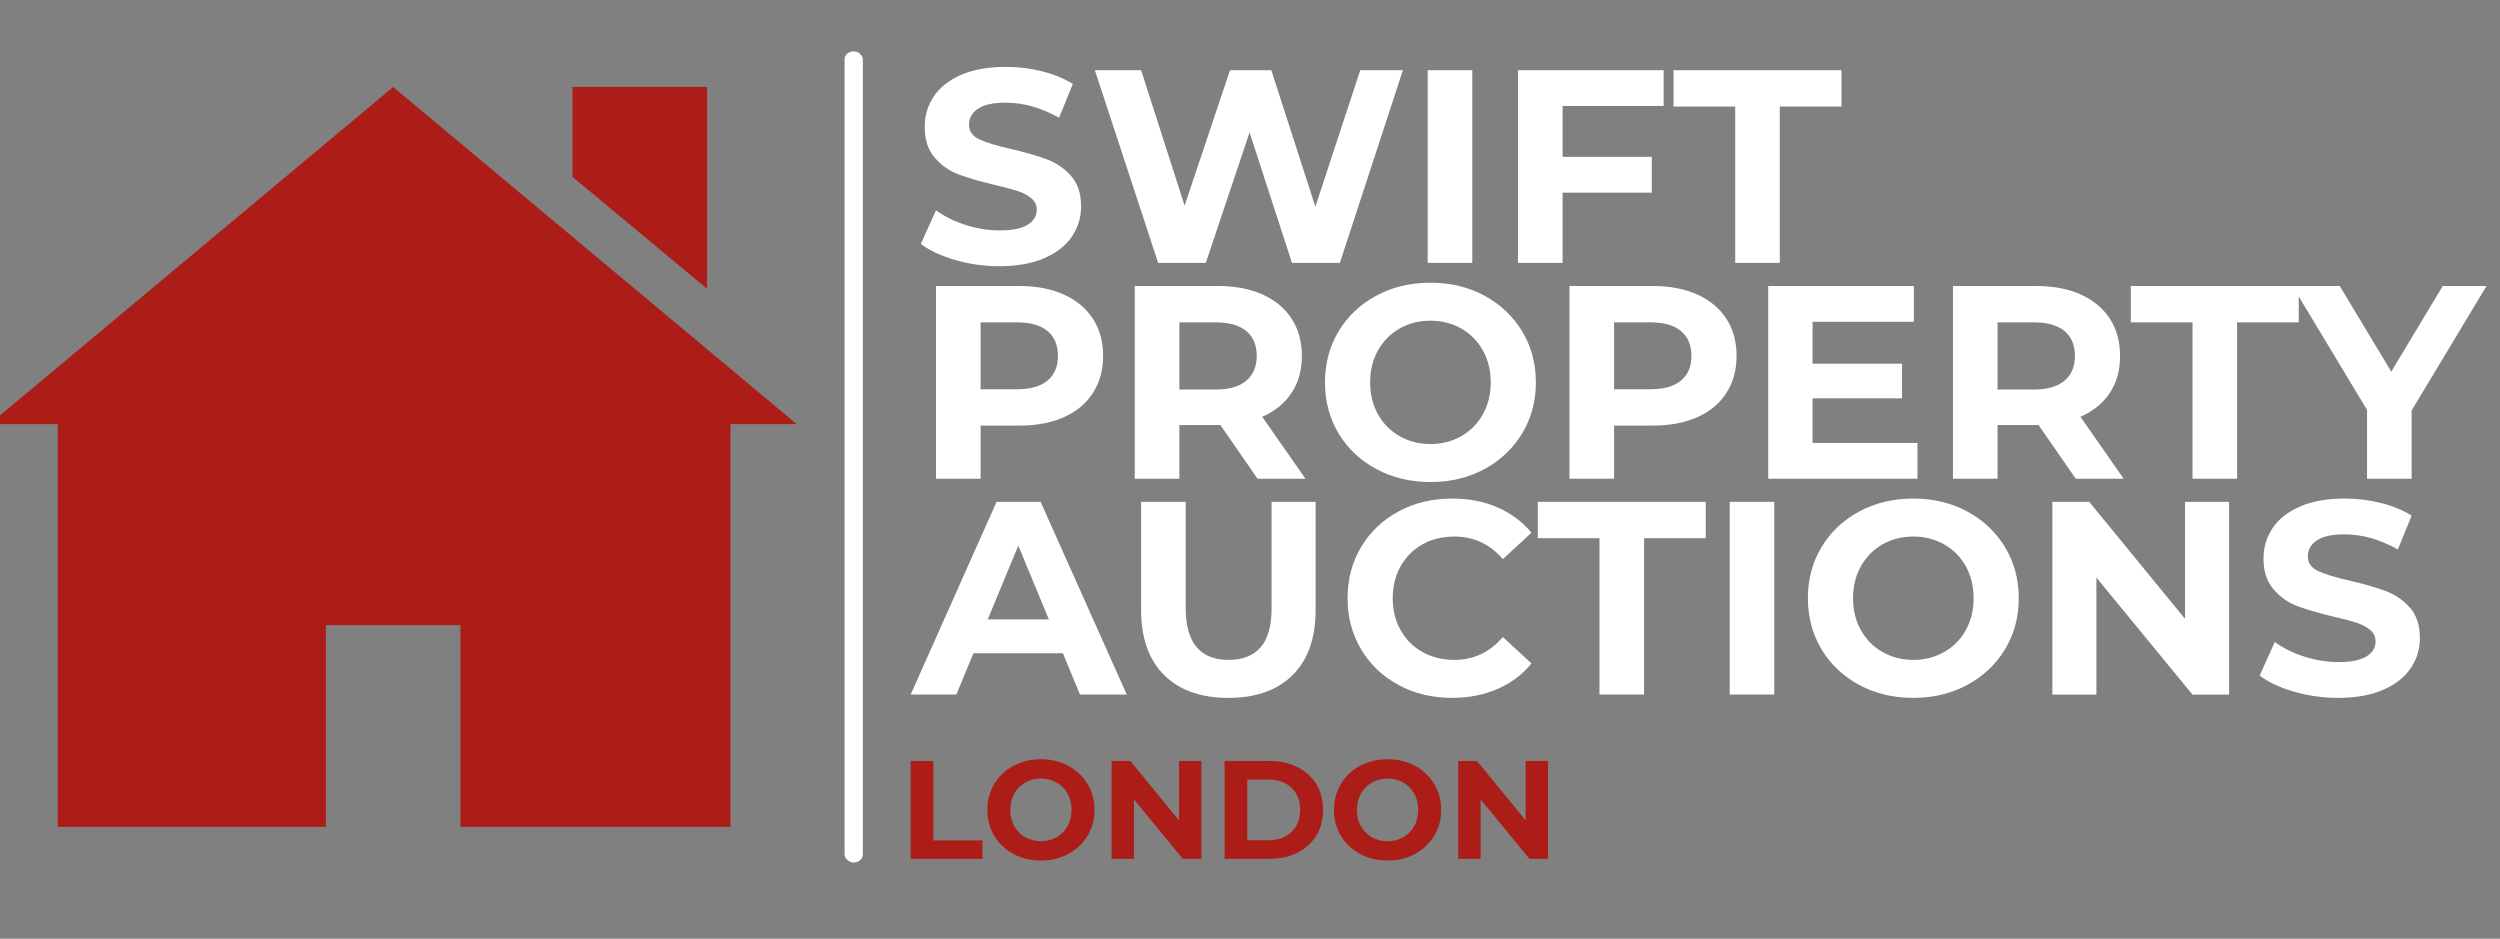
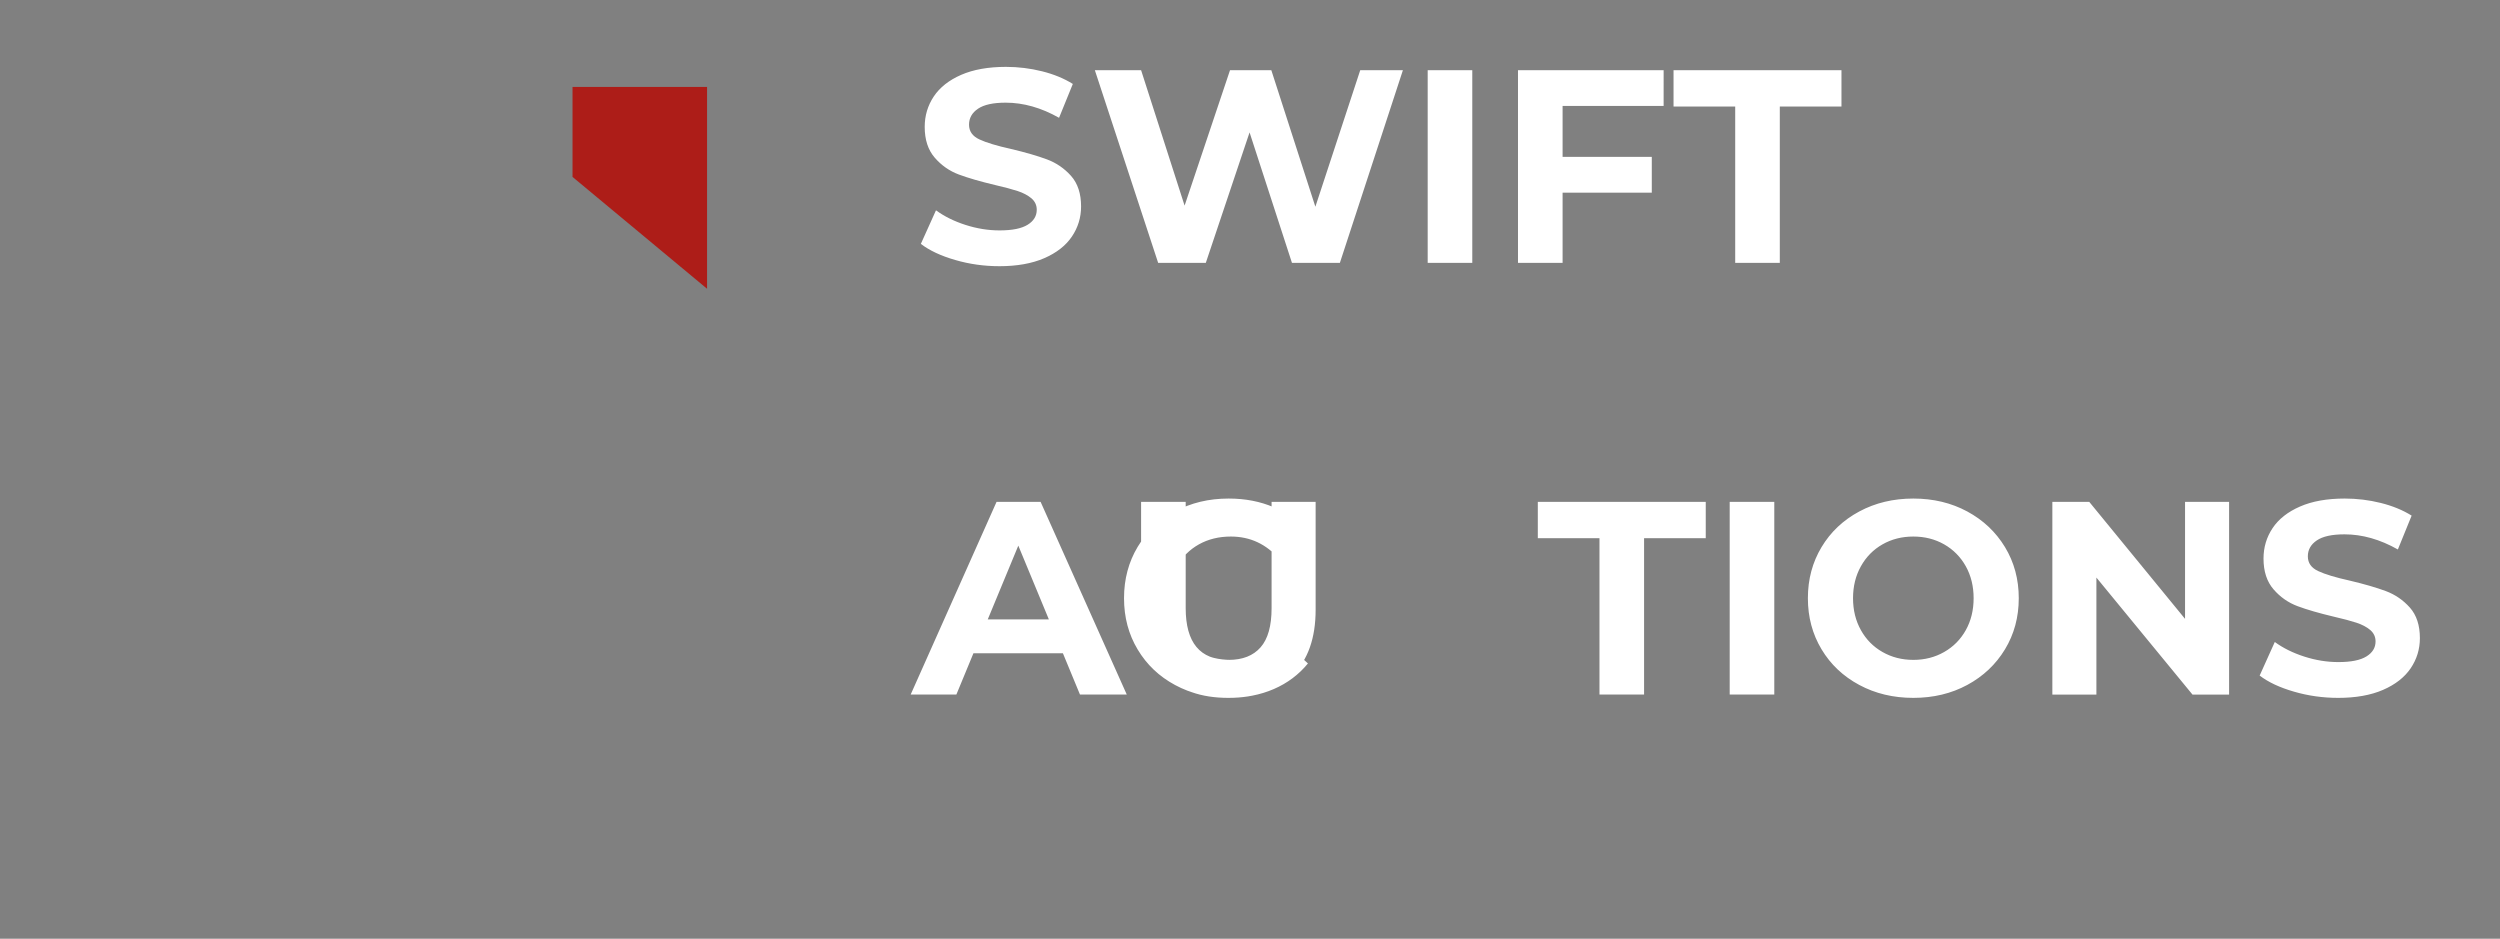
<svg xmlns="http://www.w3.org/2000/svg" version="1.1" width="253" height="95" viewBox="0 0 253 95">
  <rect x="0" y="0" width="253" height="95" fill="#808080" stroke="none" />
  <g transform="matrix(1,0,0,1,-1.212,-1.259)">
    <svg viewBox="0 0 396 129" data-background-color="#ffffff" preserveAspectRatio="xMidYMid meet" height="95" width="253">
      <g id="tight-bounds" transform="matrix(1,0,0,1,0.24,0.25)">
        <svg viewBox="0 0 395.52 128.501" height="128.501" width="395.52">
          <g>
            <svg viewBox="0 0 395.52 128.501" height="128.501" width="395.52">
              <g>
                <svg viewBox="0 0 626.712 203.613" height="128.501" width="395.52">
                  <g>
-                     <rect width="4.585" height="203.613" x="214.603" y="0" fill="#ffffff" opacity="1" stroke-width="0" stroke="transparent" fill-opacity="1" class="rect-qz-0" data-fill-palette-color="primary" rx="1%" id="qz-0" data-palette-color="#ffffff" />
-                   </g>
+                     </g>
                  <g transform="matrix(1,0,0,1,231.192,0.506)">
                    <svg viewBox="0 0 395.52 202.6" height="202.6" width="395.52">
                      <g id="textblocktransform">
                        <svg viewBox="0 0 395.52 202.6" height="202.6" width="395.52" id="textblock">
                          <g>
                            <svg viewBox="0 0 395.52 165.175" height="165.175" width="395.52">
                              <g transform="matrix(1,0,0,1,0,0)">
                                <svg width="395.52" viewBox="-0.45 -35.6 286.2 114.6" height="165.175" data-palette-color="#ffffff">
                                  <svg />
                                  <svg />
                                  <svg />
                                  <g class="wordmark-text-0" data-fill-palette-color="primary" id="text-0">
                                    <path d="M15.65 0.6c-2.767 0-5.44-0.377-8.02-1.13-2.587-0.747-4.663-1.72-6.23-2.92v0l2.75-6.1c1.5 1.1 3.283 1.983 5.35 2.65 2.067 0.667 4.133 1 6.2 1v0c2.3 0 4-0.343 5.1-1.03 1.1-0.68 1.65-1.587 1.65-2.72v0c0-0.833-0.323-1.527-0.97-2.08-0.653-0.547-1.487-0.987-2.5-1.32-1.02-0.333-2.397-0.7-4.13-1.1v0c-2.667-0.633-4.85-1.267-6.55-1.9-1.7-0.633-3.157-1.65-4.37-3.05-1.22-1.4-1.83-3.267-1.83-5.6v0c0-2.033 0.55-3.877 1.65-5.53 1.1-1.647 2.757-2.953 4.97-3.92 2.22-0.967 4.93-1.45 8.13-1.45v0c2.233 0 4.417 0.267 6.55 0.8 2.133 0.533 4 1.3 5.6 2.3v0l-2.5 6.15c-3.233-1.833-6.467-2.75-9.7-2.75v0c-2.267 0-3.94 0.367-5.02 1.1-1.087 0.733-1.63 1.7-1.63 2.9v0c0 1.2 0.627 2.09 1.88 2.67 1.247 0.587 3.153 1.163 5.72 1.73v0c2.667 0.633 4.85 1.267 6.55 1.9 1.7 0.633 3.16 1.633 4.38 3 1.213 1.367 1.82 3.217 1.82 5.55v0c0 2-0.557 3.823-1.67 5.47-1.12 1.653-2.797 2.963-5.03 3.93-2.233 0.967-4.95 1.45-8.15 1.45zM81.2-35h7.75l-11.45 35h-8.7l-7.7-23.7-7.95 23.7h-8.65l-11.5-35h8.4l7.9 24.6 8.25-24.6h7.5l8 24.8zM93.45 0v-35h8.1v35zM136.3-28.5h-18.35v9.25h16.2v6.5h-16.2v12.75h-8.1v-35h26.45zM149.3 0v-28.4h-11.2v-6.6h30.5v6.6h-11.2v28.4z" fill="#ffffff" fill-rule="nonzero" stroke="none" stroke-width="1" stroke-linecap="butt" stroke-linejoin="miter" stroke-miterlimit="10" stroke-dasharray="" stroke-dashoffset="0" font-family="none" font-weight="none" font-size="none" text-anchor="none" style="mix-blend-mode: normal" data-fill-palette-color="primary" opacity="1" />
-                                     <path transform="translate(0,39.2)" d="M19.3-35c3.1 0 5.793 0.517 8.08 1.55 2.28 1.033 4.037 2.5 5.27 4.4 1.233 1.9 1.85 4.15 1.85 6.75v0c0 2.567-0.617 4.807-1.85 6.72-1.233 1.92-2.99 3.387-5.27 4.4-2.287 1.02-4.98 1.53-8.08 1.53v0h-7.05v9.65h-8.1v-35zM18.85-16.25c2.433 0 4.283-0.523 5.55-1.57 1.267-1.053 1.9-2.547 1.9-4.48v0c0-1.967-0.633-3.477-1.9-4.53-1.267-1.047-3.117-1.57-5.55-1.57v0h-6.6v12.15zM71.25 0h-8.7l-6.75-9.75h-0.4-7.05v9.75h-8.1v-35h15.15c3.1 0 5.793 0.517 8.08 1.55 2.28 1.033 4.037 2.5 5.27 4.4 1.233 1.9 1.85 4.15 1.85 6.75v0c0 2.6-0.627 4.84-1.88 6.72-1.247 1.887-3.02 3.33-5.32 4.33v0zM62.4-22.3c0-1.967-0.633-3.477-1.9-4.53-1.267-1.047-3.117-1.57-5.55-1.57v0h-6.6v12.2h6.6c2.433 0 4.283-0.533 5.55-1.6 1.267-1.067 1.9-2.567 1.9-4.5zM93.95 0.6c-3.633 0-6.907-0.783-9.82-2.35-2.92-1.567-5.207-3.723-6.86-6.47-1.647-2.753-2.47-5.847-2.47-9.28v0c0-3.433 0.823-6.527 2.47-9.28 1.653-2.747 3.94-4.903 6.86-6.47 2.913-1.567 6.187-2.35 9.82-2.35v0c3.633 0 6.9 0.783 9.8 2.35 2.9 1.567 5.183 3.723 6.85 6.47 1.667 2.753 2.5 5.847 2.5 9.28v0c0 3.433-0.833 6.527-2.5 9.28-1.667 2.747-3.95 4.903-6.85 6.47-2.9 1.567-6.167 2.35-9.8 2.35zM93.95-6.3c2.067 0 3.933-0.477 5.6-1.43 1.667-0.947 2.973-2.27 3.92-3.97 0.953-1.7 1.43-3.633 1.43-5.8v0c0-2.167-0.477-4.1-1.43-5.8-0.947-1.7-2.253-3.027-3.92-3.98-1.667-0.947-3.533-1.42-5.6-1.42v0c-2.067 0-3.933 0.473-5.6 1.42-1.667 0.953-2.977 2.28-3.93 3.98-0.947 1.7-1.42 3.633-1.42 5.8v0c0 2.167 0.473 4.1 1.42 5.8 0.953 1.7 2.263 3.023 3.93 3.97 1.667 0.953 3.533 1.43 5.6 1.43zM134.35-35c3.1 0 5.793 0.517 8.08 1.55 2.28 1.033 4.037 2.5 5.27 4.4 1.233 1.9 1.85 4.15 1.85 6.75v0c0 2.567-0.617 4.807-1.85 6.72-1.233 1.92-2.99 3.387-5.27 4.4-2.287 1.02-4.98 1.53-8.08 1.53v0h-7.05v9.65h-8.1v-35zM133.9-16.25c2.433 0 4.283-0.523 5.55-1.57 1.267-1.053 1.9-2.547 1.9-4.48v0c0-1.967-0.633-3.477-1.9-4.53-1.267-1.047-3.117-1.57-5.55-1.57v0h-6.6v12.15zM163.35-6.5h19.05v6.5h-27.1v-35h26.45v6.5h-18.4v7.6h16.25v6.3h-16.25zM219.85 0h-8.7l-6.75-9.75h-0.4-7.05v9.75h-8.1v-35h15.15c3.1 0 5.793 0.517 8.08 1.55 2.28 1.033 4.037 2.5 5.27 4.4 1.233 1.9 1.85 4.15 1.85 6.75v0c0 2.6-0.623 4.84-1.87 6.72-1.253 1.887-3.03 3.33-5.33 4.33v0zM211-22.3c0-1.967-0.633-3.477-1.9-4.53-1.267-1.047-3.117-1.57-5.55-1.57v0h-6.6v12.2h6.6c2.433 0 4.283-0.533 5.55-1.6 1.267-1.067 1.9-2.567 1.9-4.5zM232.35 0v-28.4h-11.2v-6.6h30.5v6.6h-11.2v28.4zM285.75-35l-13.6 22.6v12.4h-8.1v-12.5l-13.55-22.5h8.6l9.35 15.55 9.35-15.55z" fill="#ffffff" fill-rule="nonzero" stroke="none" stroke-width="1" stroke-linecap="butt" stroke-linejoin="miter" stroke-miterlimit="10" stroke-dasharray="" stroke-dashoffset="0" font-family="none" font-weight="none" font-size="none" text-anchor="none" style="mix-blend-mode: normal" data-fill-palette-color="primary" opacity="1" />
-                                     <path transform="translate(0,78.4)" d="M30.3 0l-3.1-7.5h-16.25l-3.1 7.5h-8.3l15.6-35h8l15.65 35zM13.55-13.65h11.1l-5.55-13.4zM57.25 0.6c-5 0-8.89-1.383-11.67-4.15-2.787-2.767-4.18-6.717-4.18-11.85v0-19.6h8.1v19.3c0 6.267 2.6 9.4 7.8 9.4v0c2.533 0 4.467-0.76 5.8-2.28 1.333-1.513 2-3.887 2-7.12v0-19.3h8v19.6c0 5.133-1.39 9.083-4.17 11.85-2.787 2.767-6.68 4.15-11.68 4.15zM97.85 0.6c-3.567 0-6.79-0.777-9.67-2.33-2.887-1.547-5.153-3.697-6.8-6.45-1.653-2.747-2.48-5.853-2.48-9.32v0c0-3.467 0.827-6.577 2.48-9.33 1.647-2.747 3.913-4.893 6.8-6.44 2.88-1.553 6.12-2.33 9.72-2.33v0c3.033 0 5.777 0.533 8.23 1.6 2.447 1.067 4.503 2.6 6.17 4.6v0l-5.2 4.8c-2.367-2.733-5.3-4.1-8.8-4.1v0c-2.167 0-4.1 0.473-5.8 1.42-1.7 0.953-3.023 2.28-3.97 3.98-0.953 1.7-1.43 3.633-1.43 5.8v0c0 2.167 0.477 4.1 1.43 5.8 0.947 1.7 2.27 3.023 3.97 3.97 1.7 0.953 3.633 1.43 5.8 1.43v0c3.5 0 6.433-1.383 8.8-4.15v0l5.2 4.8c-1.667 2.033-3.733 3.583-6.2 4.65-2.467 1.067-5.217 1.6-8.25 1.6zM124.65 0v-28.4h-11.2v-6.6h30.5v6.6h-11.2v28.4zM148.3 0v-35h8.1v35zM181.65 0.6c-3.633 0-6.907-0.783-9.82-2.35-2.92-1.567-5.203-3.723-6.85-6.47-1.653-2.753-2.48-5.847-2.48-9.28v0c0-3.433 0.827-6.527 2.48-9.28 1.647-2.747 3.93-4.903 6.85-6.47 2.913-1.567 6.187-2.35 9.82-2.35v0c3.633 0 6.9 0.783 9.8 2.35 2.9 1.567 5.183 3.723 6.85 6.47 1.667 2.753 2.5 5.847 2.5 9.28v0c0 3.433-0.833 6.527-2.5 9.28-1.667 2.747-3.95 4.903-6.85 6.47-2.9 1.567-6.167 2.35-9.8 2.35zM181.65-6.3c2.067 0 3.933-0.477 5.6-1.43 1.667-0.947 2.977-2.27 3.93-3.97 0.947-1.7 1.42-3.633 1.42-5.8v0c0-2.167-0.473-4.1-1.42-5.8-0.953-1.7-2.263-3.027-3.93-3.98-1.667-0.947-3.533-1.42-5.6-1.42v0c-2.067 0-3.933 0.473-5.6 1.42-1.667 0.953-2.973 2.28-3.92 3.98-0.953 1.7-1.43 3.633-1.43 5.8v0c0 2.167 0.477 4.1 1.43 5.8 0.947 1.7 2.253 3.023 3.92 3.97 1.667 0.953 3.533 1.43 5.6 1.43zM231-35h8v35h-6.65l-17.45-21.25v21.25h-8v-35h6.7l17.4 21.25zM258.8 0.6c-2.767 0-5.44-0.377-8.02-1.13-2.587-0.747-4.663-1.72-6.23-2.92v0l2.75-6.1c1.5 1.1 3.283 1.983 5.35 2.65 2.067 0.667 4.133 1 6.2 1v0c2.3 0 4-0.343 5.1-1.03 1.1-0.68 1.65-1.587 1.65-2.72v0c0-0.833-0.323-1.527-0.97-2.08-0.653-0.547-1.487-0.987-2.5-1.32-1.02-0.333-2.397-0.7-4.13-1.1v0c-2.667-0.633-4.85-1.267-6.55-1.9-1.7-0.633-3.157-1.65-4.37-3.05-1.22-1.4-1.83-3.267-1.83-5.6v0c0-2.033 0.55-3.877 1.65-5.53 1.1-1.647 2.76-2.953 4.98-3.92 2.213-0.967 4.92-1.45 8.12-1.45v0c2.233 0 4.417 0.267 6.55 0.8 2.133 0.533 4 1.3 5.6 2.3v0l-2.5 6.15c-3.233-1.833-6.467-2.75-9.7-2.75v0c-2.267 0-3.94 0.367-5.02 1.1-1.087 0.733-1.63 1.7-1.63 2.9v0c0 1.2 0.627 2.09 1.88 2.67 1.247 0.587 3.153 1.163 5.72 1.73v0c2.667 0.633 4.85 1.267 6.55 1.9 1.7 0.633 3.16 1.633 4.38 3 1.213 1.367 1.82 3.217 1.82 5.55v0c0 2-0.557 3.823-1.67 5.47-1.12 1.653-2.797 2.963-5.03 3.93-2.233 0.967-4.95 1.45-8.15 1.45z" fill="#ffffff" fill-rule="nonzero" stroke="none" stroke-width="1" stroke-linecap="butt" stroke-linejoin="miter" stroke-miterlimit="10" stroke-dasharray="" stroke-dashoffset="0" font-family="none" font-weight="none" font-size="none" text-anchor="none" style="mix-blend-mode: normal" data-fill-palette-color="primary" opacity="1" />
+                                     <path transform="translate(0,78.4)" d="M30.3 0l-3.1-7.5h-16.25l-3.1 7.5h-8.3l15.6-35h8l15.65 35zM13.55-13.65h11.1l-5.55-13.4zM57.25 0.6c-5 0-8.89-1.383-11.67-4.15-2.787-2.767-4.18-6.717-4.18-11.85v0-19.6h8.1v19.3c0 6.267 2.6 9.4 7.8 9.4v0c2.533 0 4.467-0.76 5.8-2.28 1.333-1.513 2-3.887 2-7.12v0-19.3h8v19.6c0 5.133-1.39 9.083-4.17 11.85-2.787 2.767-6.68 4.15-11.68 4.15zc-3.567 0-6.79-0.777-9.67-2.33-2.887-1.547-5.153-3.697-6.8-6.45-1.653-2.747-2.48-5.853-2.48-9.32v0c0-3.467 0.827-6.577 2.48-9.33 1.647-2.747 3.913-4.893 6.8-6.44 2.88-1.553 6.12-2.33 9.72-2.33v0c3.033 0 5.777 0.533 8.23 1.6 2.447 1.067 4.503 2.6 6.17 4.6v0l-5.2 4.8c-2.367-2.733-5.3-4.1-8.8-4.1v0c-2.167 0-4.1 0.473-5.8 1.42-1.7 0.953-3.023 2.28-3.97 3.98-0.953 1.7-1.43 3.633-1.43 5.8v0c0 2.167 0.477 4.1 1.43 5.8 0.947 1.7 2.27 3.023 3.97 3.97 1.7 0.953 3.633 1.43 5.8 1.43v0c3.5 0 6.433-1.383 8.8-4.15v0l5.2 4.8c-1.667 2.033-3.733 3.583-6.2 4.65-2.467 1.067-5.217 1.6-8.25 1.6zM124.65 0v-28.4h-11.2v-6.6h30.5v6.6h-11.2v28.4zM148.3 0v-35h8.1v35zM181.65 0.6c-3.633 0-6.907-0.783-9.82-2.35-2.92-1.567-5.203-3.723-6.85-6.47-1.653-2.753-2.48-5.847-2.48-9.28v0c0-3.433 0.827-6.527 2.48-9.28 1.647-2.747 3.93-4.903 6.85-6.47 2.913-1.567 6.187-2.35 9.82-2.35v0c3.633 0 6.9 0.783 9.8 2.35 2.9 1.567 5.183 3.723 6.85 6.47 1.667 2.753 2.5 5.847 2.5 9.28v0c0 3.433-0.833 6.527-2.5 9.28-1.667 2.747-3.95 4.903-6.85 6.47-2.9 1.567-6.167 2.35-9.8 2.35zM181.65-6.3c2.067 0 3.933-0.477 5.6-1.43 1.667-0.947 2.977-2.27 3.93-3.97 0.947-1.7 1.42-3.633 1.42-5.8v0c0-2.167-0.473-4.1-1.42-5.8-0.953-1.7-2.263-3.027-3.93-3.98-1.667-0.947-3.533-1.42-5.6-1.42v0c-2.067 0-3.933 0.473-5.6 1.42-1.667 0.953-2.973 2.28-3.92 3.98-0.953 1.7-1.43 3.633-1.43 5.8v0c0 2.167 0.477 4.1 1.43 5.8 0.947 1.7 2.253 3.023 3.92 3.97 1.667 0.953 3.533 1.43 5.6 1.43zM231-35h8v35h-6.65l-17.45-21.25v21.25h-8v-35h6.7l17.4 21.25zM258.8 0.6c-2.767 0-5.44-0.377-8.02-1.13-2.587-0.747-4.663-1.72-6.23-2.92v0l2.75-6.1c1.5 1.1 3.283 1.983 5.35 2.65 2.067 0.667 4.133 1 6.2 1v0c2.3 0 4-0.343 5.1-1.03 1.1-0.68 1.65-1.587 1.65-2.72v0c0-0.833-0.323-1.527-0.97-2.08-0.653-0.547-1.487-0.987-2.5-1.32-1.02-0.333-2.397-0.7-4.13-1.1v0c-2.667-0.633-4.85-1.267-6.55-1.9-1.7-0.633-3.157-1.65-4.37-3.05-1.22-1.4-1.83-3.267-1.83-5.6v0c0-2.033 0.55-3.877 1.65-5.53 1.1-1.647 2.76-2.953 4.98-3.92 2.213-0.967 4.92-1.45 8.12-1.45v0c2.233 0 4.417 0.267 6.55 0.8 2.133 0.533 4 1.3 5.6 2.3v0l-2.5 6.15c-3.233-1.833-6.467-2.75-9.7-2.75v0c-2.267 0-3.94 0.367-5.02 1.1-1.087 0.733-1.63 1.7-1.63 2.9v0c0 1.2 0.627 2.09 1.88 2.67 1.247 0.587 3.153 1.163 5.72 1.73v0c2.667 0.633 4.85 1.267 6.55 1.9 1.7 0.633 3.16 1.633 4.38 3 1.213 1.367 1.82 3.217 1.82 5.55v0c0 2-0.557 3.823-1.67 5.47-1.12 1.653-2.797 2.963-5.03 3.93-2.233 0.967-4.95 1.45-8.15 1.45z" fill="#ffffff" fill-rule="nonzero" stroke="none" stroke-width="1" stroke-linecap="butt" stroke-linejoin="miter" stroke-miterlimit="10" stroke-dasharray="" stroke-dashoffset="0" font-family="none" font-weight="none" font-size="none" text-anchor="none" style="mix-blend-mode: normal" data-fill-palette-color="primary" opacity="1" />
                                  </g>
                                </svg>
                              </g>
                            </svg>
                          </g>
                          <g transform="matrix(1,0,0,1,0,177.178)">
                            <svg viewBox="0 0 159.978 25.422" height="25.422" width="159.978">
                              <g transform="matrix(1,0,0,1,0,0)">
                                <svg width="159.978" viewBox="4.15 -35.6 227.79 36.2" height="25.422" data-palette-color="#ad1d18">
-                                   <path d="M4.15 0L4.15-35 12.25-35 12.25-6.6 29.8-6.6 29.8 0 4.15 0ZM50.7 0.6Q45.25 0.6 40.87-1.75 36.5-4.1 34.02-8.22 31.55-12.35 31.55-17.5L31.55-17.5Q31.55-22.65 34.02-26.78 36.5-30.9 40.87-33.25 45.25-35.6 50.7-35.6L50.7-35.6Q56.15-35.6 60.5-33.25 64.85-30.9 67.35-26.78 69.85-22.65 69.85-17.5L69.85-17.5Q69.85-12.35 67.35-8.22 64.85-4.1 60.5-1.75 56.15 0.6 50.7 0.6L50.7 0.6ZM50.7-6.3Q53.8-6.3 56.3-7.73 58.8-9.15 60.22-11.7 61.65-14.25 61.65-17.5L61.65-17.5Q61.65-20.75 60.22-23.3 58.8-25.85 56.3-27.28 53.8-28.7 50.7-28.7L50.7-28.7Q47.6-28.7 45.1-27.28 42.6-25.85 41.17-23.3 39.75-20.75 39.75-17.5L39.75-17.5Q39.75-14.25 41.17-11.7 42.6-9.15 45.1-7.73 47.6-6.3 50.7-6.3L50.7-6.3ZM100.05-35L108.05-35 108.05 0 101.4 0 83.95-21.25 83.95 0 75.95 0 75.95-35 82.65-35 100.05-13.75 100.05-35ZM116.34 0L116.34-35 132.24-35Q137.94-35 142.32-32.83 146.69-30.65 149.12-26.7 151.54-22.75 151.54-17.5L151.54-17.5Q151.54-12.25 149.12-8.3 146.69-4.35 142.32-2.18 137.94 0 132.24 0L132.24 0 116.34 0ZM124.44-6.65L131.84-6.65Q137.09-6.65 140.22-9.58 143.34-12.5 143.34-17.5L143.34-17.5Q143.34-22.5 140.22-25.43 137.09-28.35 131.84-28.35L131.84-28.35 124.44-28.35 124.44-6.65ZM174.59 0.6Q169.14 0.6 164.77-1.75 160.39-4.1 157.92-8.22 155.44-12.35 155.44-17.5L155.44-17.5Q155.44-22.65 157.92-26.78 160.39-30.9 164.77-33.25 169.14-35.6 174.59-35.6L174.59-35.6Q180.04-35.6 184.39-33.25 188.74-30.9 191.24-26.78 193.74-22.65 193.74-17.5L193.74-17.5Q193.74-12.35 191.24-8.22 188.74-4.1 184.39-1.75 180.04 0.6 174.59 0.6L174.59 0.6ZM174.59-6.3Q177.69-6.3 180.19-7.73 182.69-9.15 184.12-11.7 185.54-14.25 185.54-17.5L185.54-17.5Q185.54-20.75 184.12-23.3 182.69-25.85 180.19-27.28 177.69-28.7 174.59-28.7L174.59-28.7Q171.49-28.7 168.99-27.28 166.49-25.85 165.06-23.3 163.64-20.75 163.64-17.5L163.64-17.5Q163.64-14.25 165.06-11.7 166.49-9.15 168.99-7.73 171.49-6.3 174.59-6.3L174.59-6.3ZM223.94-35L231.94-35 231.94 0 225.29 0 207.84-21.25 207.84 0 199.84 0 199.84-35 206.54-35 223.94-13.75 223.94-35Z" opacity="1" transform="matrix(1,0,0,1,0,0)" fill="#ad1d18" class="slogan-text-1" data-fill-palette-color="secondary" id="text-1" />
-                                 </svg>
+                                   </svg>
                              </g>
                            </svg>
                          </g>
                        </svg>
                      </g>
                    </svg>
                  </g>
                  <g transform="matrix(1,0,0,1,0,0.506)">
                    <svg viewBox="0 0 202.6 202.6" height="202.6" width="202.6">
                      <g>
                        <svg version="1.1" x="0" y="0" viewBox="14.017 14.018 71.965 71.965" enable-background="new 0 0 100 100" xml:space="preserve" height="202.6" width="202.6" class="icon-icon-0" data-fill-palette-color="accent" id="icon-0">
                          <g display="none" fill="#ad1d18" data-fill-palette-color="accent">
-                             <path display="inline" d="M75.186 68.916c0 0-6.082 0.422-12.528 0.781-2.398-2.686-2.07-9.439-1.767-12.604 2.509-2.766 4.729-6.279 6.044-10.264 0.136 0.223 0.29 0.414 0.494 0.523 2.248 1.238 1.689-3.824 1.797-5.959 0.111-2.137 1.688-4.947 0-4.947-0.456 0-0.79 0.068-1.047 0.164-0.311-12.205-3.23-21.717-17.954-21.717-15.678 0-17.782 9.639-17.973 21.963-0.247-0.213-0.685-0.41-1.479-0.41-1.688 0-0.114 2.811 0 4.947 0.112 2.135-0.448 7.197 1.799 5.959 0.33-0.184 0.557-0.543 0.711-1.004 1.202 4.068 3.329 7.666 5.796 10.512 0.312 3.045 0.721 10.061-1.726 12.82-6.478-0.354-12.541-0.766-12.541-0.766-5.961 0-10.795 4.832-10.795 10.793v5.396h71.965v-5.396C85.982 73.748 81.146 68.916 75.186 68.916z" fill="#ad1d18" data-fill-palette-color="accent" />
-                           </g>
+                             </g>
                          <g display="none" fill="#ad1d18" data-fill-palette-color="accent">
                            <polygon display="inline" points="52.996,40.028 52.996,24.036 47.006,24.036 47.006,40.028 14.064,40.028 26.045,75.964    73.957,75.964 85.936,40.028  " fill="#ad1d18" data-fill-palette-color="accent" />
                          </g>
                          <g display="none" fill="#ad1d18" data-fill-palette-color="accent">
                            <path display="inline" d="M20.015 14.018v71.965h59.971V14.018H20.015zM35.008 75.988h-5.995v-6h5.995V75.988zM35.008 63.994h-5.995v-5.998h5.995V63.994zM35.008 51.998h-5.995v-5.996h5.995V51.998zM47.001 75.988h-5.994v-6h5.994V75.988zM47.001 63.994h-5.994v-5.998h5.994V63.994zM47.001 51.998h-5.994v-5.996h5.994V51.998zM58.997 75.988h-5.995v-6h5.995V75.988zM58.997 63.994h-5.995v-5.998h5.995V63.994zM58.997 51.998h-5.995v-5.996h5.995V51.998zM70.991 75.988h-5.999v-6h5.999V75.988zM70.991 63.994h-5.999v-5.998h5.999V63.994zM70.991 51.998h-5.999v-5.996h5.999V51.998zM73.99 36.008H26.016V24.014H73.99V36.008z" fill="#ad1d18" data-fill-palette-color="accent" />
                          </g>
                          <g fill="#ad1d18" data-fill-palette-color="accent">
-                             <polygon points="50,17.02 14.018,47.074 20.1,47.074 20.1,82.984 44.002,82.984 44.002,64.994 55.996,64.994 55.996,82.984    80.07,82.984 80.07,47.074 85.982,47.074  " fill="#ad1d18" data-fill-palette-color="accent" />
                            <polygon points="77.986,17.016 65.992,17.016 65.992,25.037 77.986,35.008  " fill="#ad1d18" data-fill-palette-color="accent" />
                          </g>
                        </svg>
                      </g>
                    </svg>
                  </g>
                </svg>
              </g>
            </svg>
          </g>
          <defs />
        </svg>
        <rect width="395.52" height="128.501" fill="none" stroke="none" visibility="hidden" />
      </g>
    </svg>
  </g>
</svg>